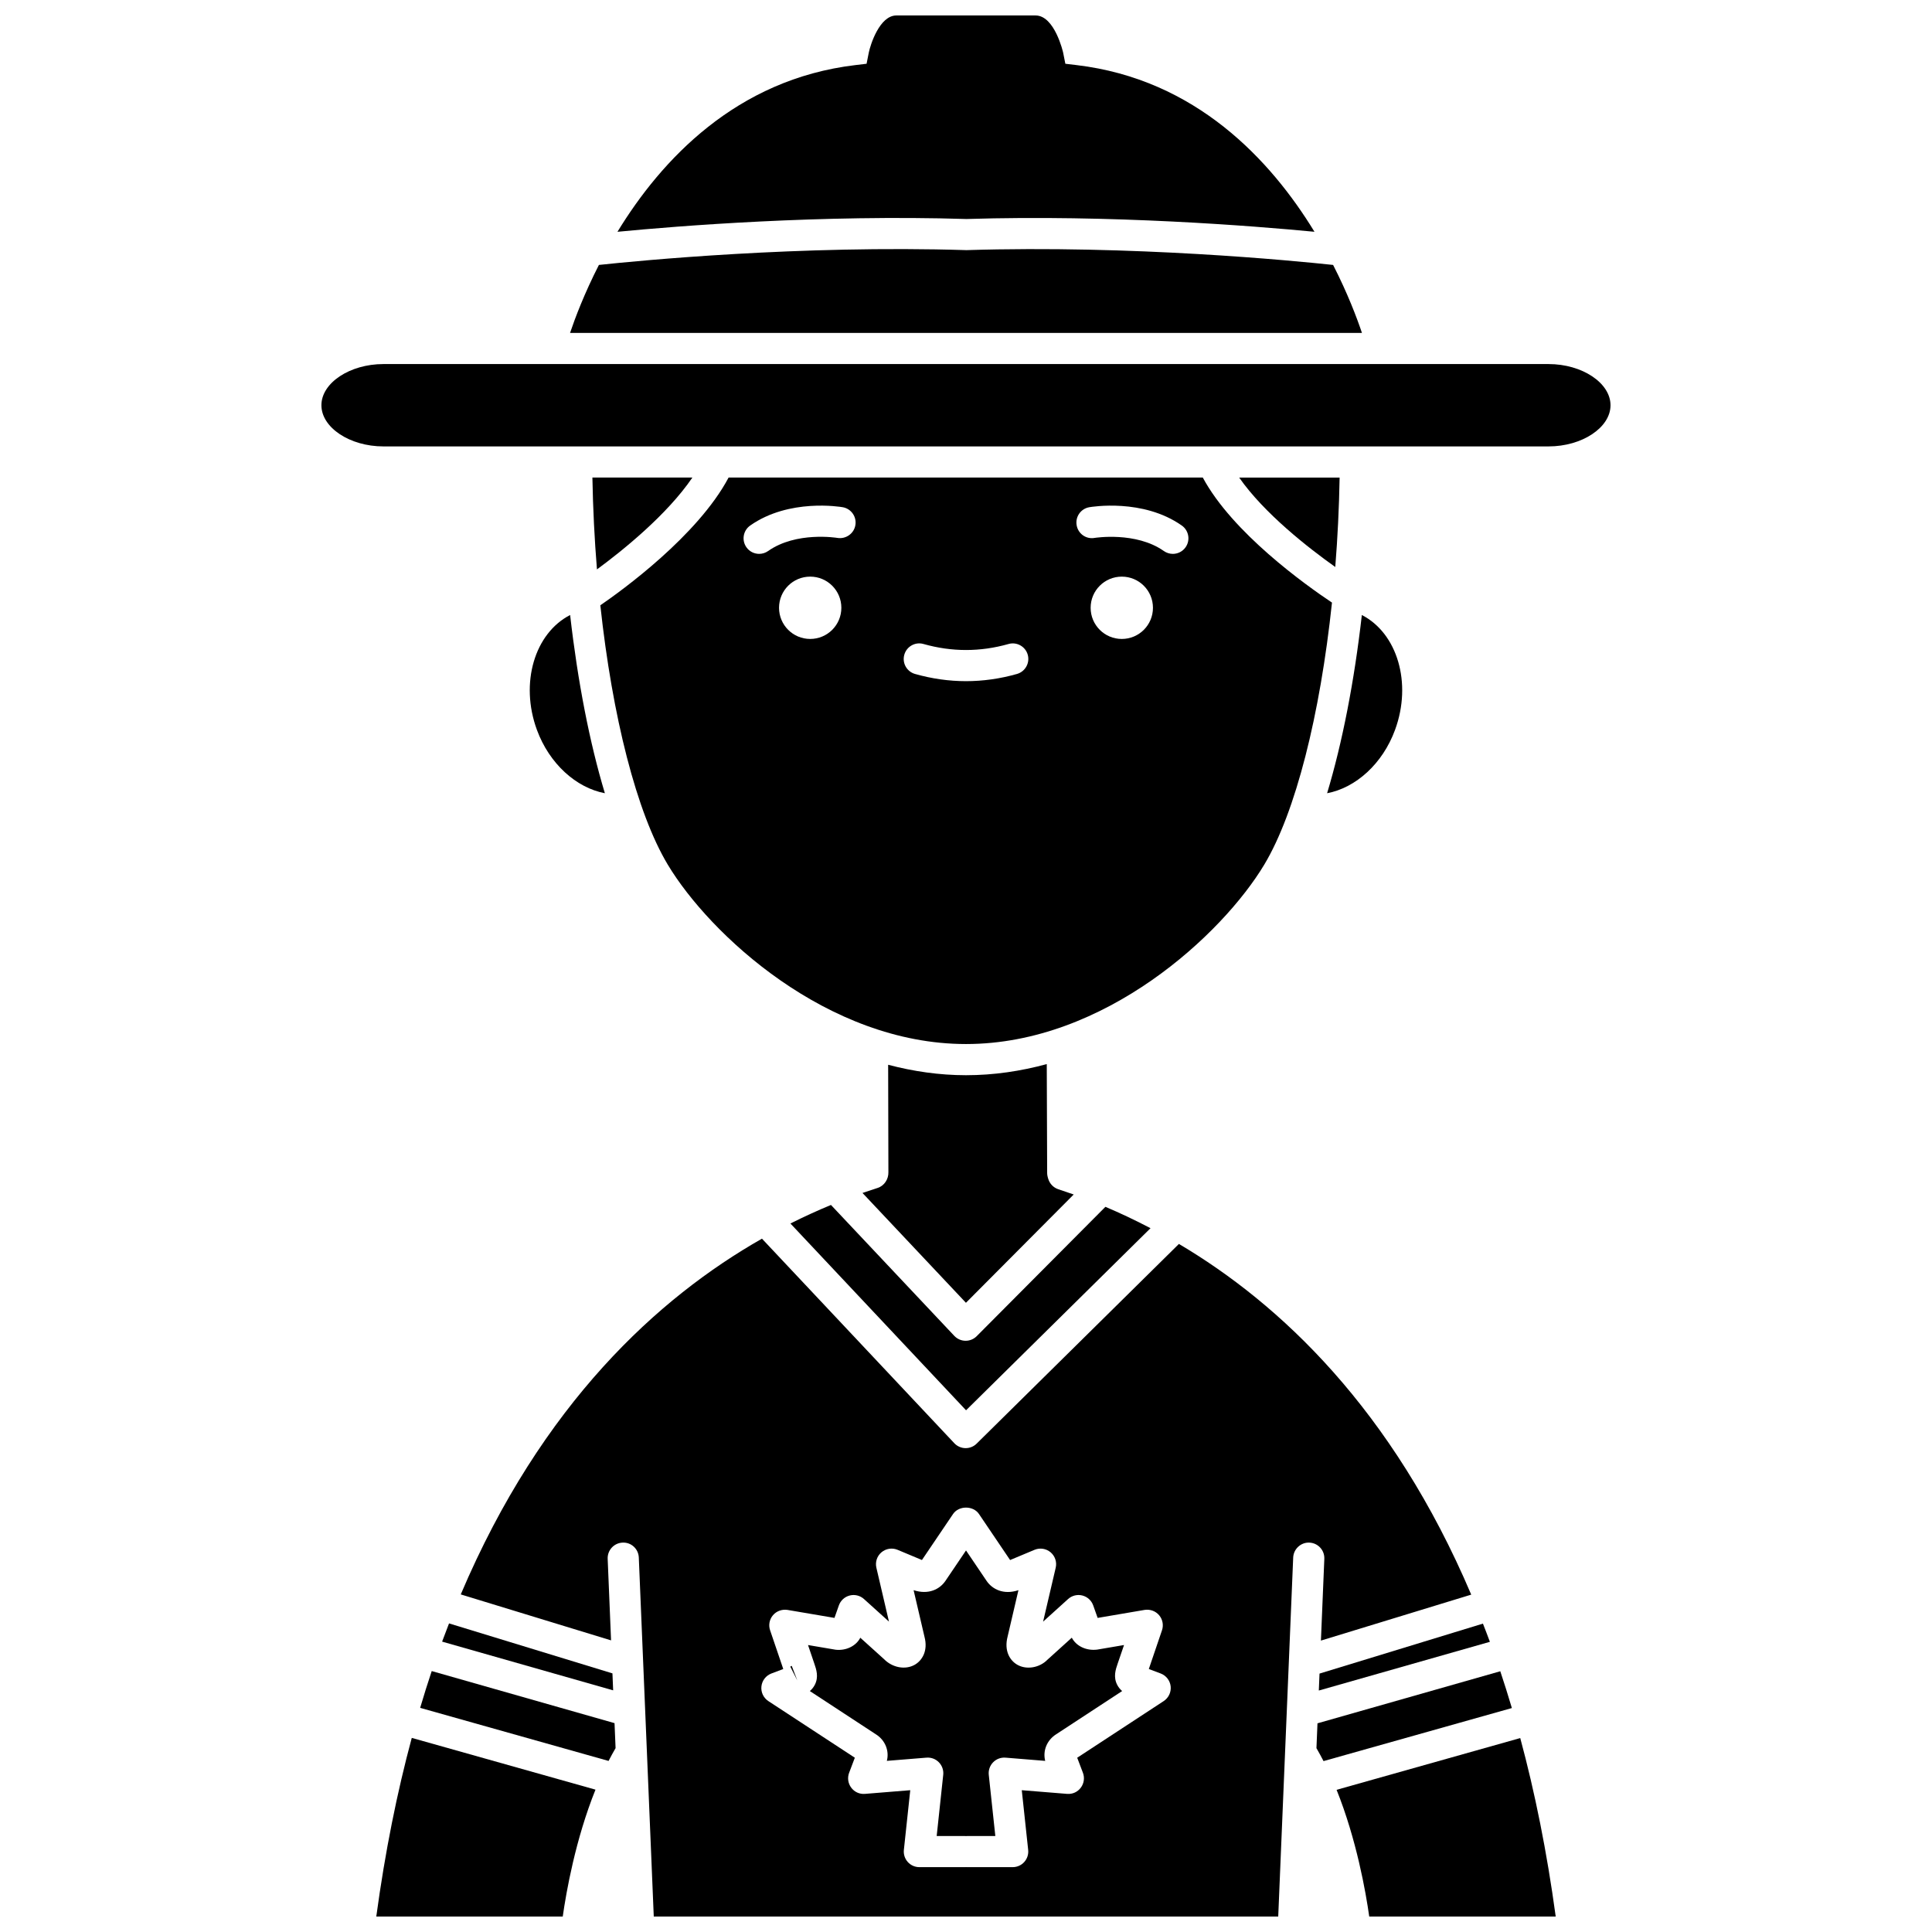
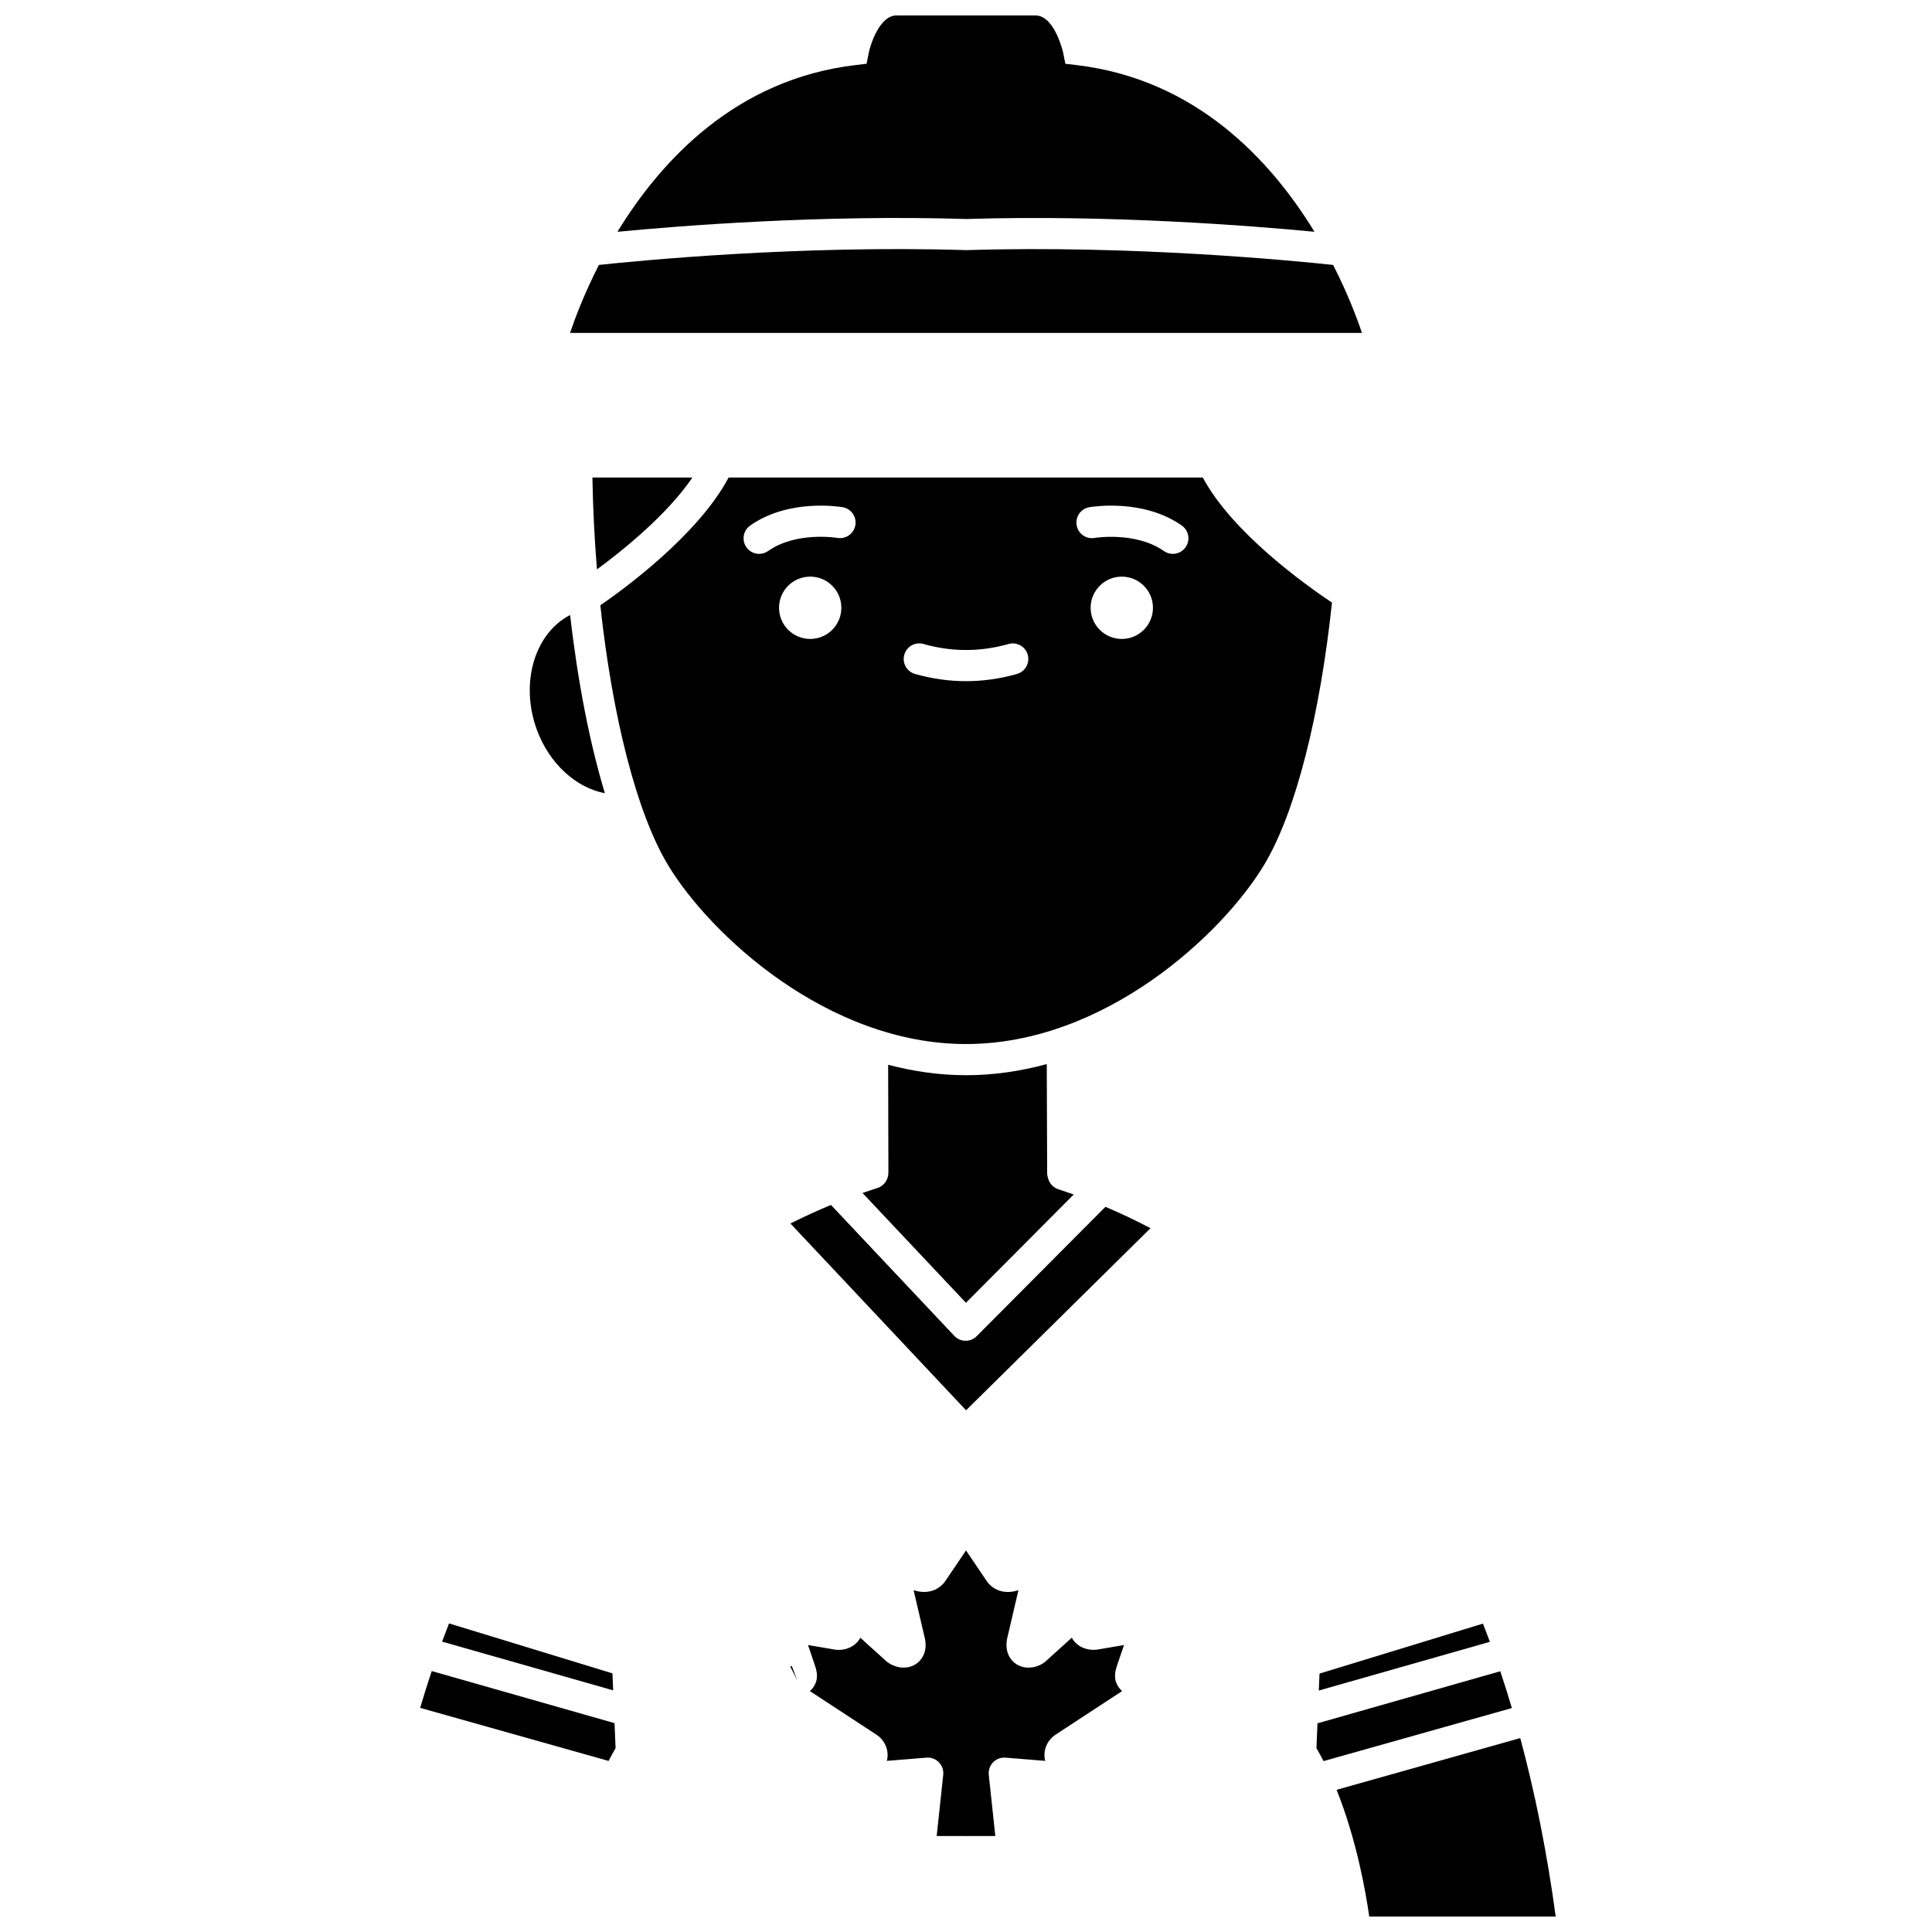
<svg xmlns="http://www.w3.org/2000/svg" width="800px" height="800px" version="1.1" viewBox="144 144 512 512">
  <defs>
    <clipPath id="d">
      <path d="m307 148.09h186v57.906h-186z" />
    </clipPath>
    <clipPath id="c">
-       <path d="m243 604h59v47.902h-59z" />
-     </clipPath>
+       </clipPath>
    <clipPath id="b">
      <path d="m266 472h268v179.9h-268z" />
    </clipPath>
    <clipPath id="a">
      <path d="m498 604h59v47.902h-59z" />
    </clipPath>
  </defs>
  <path d="m263 574.22c-0.621 1.594-1.234 3.191-1.836 4.828l45.328 12.91-0.188-4.496z" />
  <path d="m353.44 585.68 1.855 3.648-1.477-3.856c-0.137 0.051-0.258 0.121-0.379 0.207z" />
  <path d="m441.88 579.95-7.113 1.211c-2.926 0.363-5.574-0.945-6.731-3.156l-6.469 5.852c-2.062 2.106-5.496 2.734-7.969 1.32-1.91-1.09-3.59-3.637-2.555-7.539l2.852-12.223c-3.981 1.32-6.93-0.293-8.391-2.394l-5.5-8.137-5.473 8.094c-1.473 2.141-4.387 3.738-8.418 2.434l2.883 12.344c1.004 3.781-0.668 6.332-2.582 7.422-2.492 1.418-5.918 0.781-8.145-1.496l-6.281-5.668c-1.109 2.172-3.75 3.5-6.551 3.176l-7.305-1.238 1.656 4.875c0.551 1.598 1.23 3.578 0.129 5.699-0.359 0.684-0.816 1.211-1.305 1.617l17.539 11.488c2.414 1.516 3.574 4.363 2.871 7.016l10.504-0.852c1.273-0.094 2.438 0.359 3.289 1.234 0.859 0.883 1.285 2.102 1.148 3.324l-1.734 16.215h7.473c0.098 0 0.203 0.004 0.297 0.012 0.094-0.008 0.199-0.012 0.297-0.012h7.477l-1.738-16.215c-0.133-1.223 0.289-2.441 1.148-3.324 0.855-0.875 2.031-1.328 3.289-1.234l10.516 0.855c-0.691-2.719 0.48-5.523 2.93-7.066l17.465-11.441c-0.48-0.406-0.945-0.938-1.301-1.625-1.102-2.121-0.422-4.109 0.133-5.707z" />
-   <path d="m497.86 294.26c0.621-7.746 1.012-15.68 1.152-23.699h-26.617c6.641 9.512 18.309 18.617 25.465 23.699z" />
  <g clip-path="url(#d)">
    <path d="m400.12 202.04c38.344-1.191 76.027 1.828 92.227 3.383-11.59-18.988-31.426-40.418-63.039-44.172l-2.981-0.355-0.582-2.945c-0.016-0.086-2.242-9.852-7.305-9.852h-36.895c-4.438 0-6.891 7.769-7.309 9.852l-0.582 2.945-2.981 0.355c-31.609 3.762-51.449 25.188-63.039 44.176 16.199-1.562 53.918-4.586 92.484-3.387z" />
  </g>
-   <path d="m513.7 337.43c4.574-12.441 0.582-25.629-8.797-30.445-2.008 17.637-5.184 33.887-9.207 47.23 7.625-1.445 14.711-7.812 18.004-16.785z" />
  <path d="m497.28 214.21c-10.398-1.113-53.223-5.297-97.152-3.922-44.133-1.387-87.008 2.809-97.41 3.922-3.867 7.562-6.316 14.074-7.648 18.012h209.86c-1.324-3.938-3.773-10.449-7.644-18.012z" />
  <path d="m258.41 586.85c-1.062 3.172-2.082 6.43-3.066 9.75l49.934 14.066c0.59-1.152 1.211-2.285 1.855-3.391l-0.277-6.625z" />
  <g clip-path="url(#c)">
    <path d="m243.72 651.9h49.414c0.922-6.496 3.359-20.398 8.676-33.625l-48.688-13.715c-3.875 14.371-7.059 30.109-9.402 47.34z" />
  </g>
  <g clip-path="url(#b)">
-     <path d="m494.96 557.11-0.902 21.664 39.832-12.18c-20.91-49.203-50.742-77.129-77.465-92.938l-53.613 52.926c-0.773 0.766-1.812 1.188-2.898 1.188h-0.078c-1.113-0.02-2.168-0.492-2.93-1.301l-50.977-54.211c-27.406 15.582-58.336 43.684-79.824 94.277l39.832 12.18-0.898-21.609c-0.094-2.277 1.672-4.207 3.953-4.297 2.297-0.121 4.207 1.672 4.297 3.953l3.965 95.137h165.49l3.965-95.137c0.094-2.277 2.062-4.07 4.297-3.953 2.281 0.094 4.055 2.019 3.953 4.301zm-42.574 37.699-22.914 15.008 1.516 3.996c0.5 1.324 0.285 2.816-0.566 3.945-0.848 1.129-2.16 1.754-3.633 1.637l-12.008-0.973 1.695 15.824c0.125 1.164-0.25 2.324-1.031 3.195-0.781 0.875-1.898 1.371-3.07 1.371h-12.074c-0.098 0-0.203-0.004-0.297-0.012-0.094 0.008-0.199 0.012-0.297 0.012h-12.07c-1.172 0-2.289-0.496-3.07-1.371-0.781-0.871-1.156-2.031-1.031-3.195l1.691-15.824-12.004 0.973c-1.449 0.117-2.785-0.504-3.633-1.637-0.852-1.133-1.066-2.621-0.566-3.945l1.516-4-22.914-15.004c-1.297-0.852-2.012-2.359-1.84-3.902 0.168-1.543 1.188-2.859 2.641-3.414l3.148-1.188-3.488-10.258c-0.469-1.379-0.184-2.898 0.766-4.008 0.945-1.105 2.414-1.613 3.836-1.395l12.453 2.117 1.168-3.312c0.457-1.297 1.539-2.289 2.879-2.625 1.328-0.344 2.754 0.012 3.777 0.941l6.617 5.973-3.332-14.277c-0.355-1.512 0.168-3.094 1.355-4.09 1.184-1 2.84-1.25 4.258-0.656l6.312 2.641c0.055 0.023 0.098 0.047 0.148 0.066l8.242-12.188c1.531-2.273 5.348-2.273 6.879 0l8.242 12.191c0.02-0.008 0.039-0.016 0.059-0.023l6.414-2.684c1.422-0.594 3.07-0.344 4.258 0.656 1.184 1.004 1.711 2.586 1.355 4.09l-3.34 14.289 6.617-5.988c1.027-0.93 2.449-1.281 3.781-0.941 1.336 0.34 2.418 1.32 2.879 2.625l1.176 3.316 12.449-2.121c1.43-0.227 2.887 0.289 3.836 1.395 0.945 1.109 1.234 2.629 0.766 4.008l-3.488 10.258 3.148 1.188c1.453 0.555 2.473 1.871 2.641 3.414 0.16 1.551-0.555 3.051-1.852 3.902z" />
-   </g>
+     </g>
  <path d="m541.59 586.9-48.445 13.797-0.273 6.582c0.652 1.125 1.277 2.266 1.875 3.43l49.914-14.059c-0.988-3.324-2.008-6.578-3.07-9.75z" />
  <path d="m493.5 592.01 45.336-12.91c-0.602-1.641-1.223-3.227-1.844-4.824l-43.305 13.242z" />
  <path d="m302.2 294.9c6.723-4.945 18.543-14.426 25.289-24.344h-26.496c0.148 8.242 0.559 16.398 1.207 24.344z" />
  <path d="m286.29 337.43c3.301 8.973 10.387 15.336 18.008 16.785-4.031-13.344-7.199-29.59-9.207-47.23-9.383 4.82-13.375 18.008-8.801 30.445z" />
-   <path d="m554.39 240.48h-308.79c-8.902 0-16.422 4.996-16.422 10.91 0 5.918 7.519 10.914 16.422 10.914h88.996 0.012 130.59 0.016 89.168c8.898 0 16.422-4.996 16.422-10.914-0.008-5.914-7.523-10.91-16.422-10.91z" />
  <g clip-path="url(#a)">
    <path d="m498.21 618.32c5.301 13.215 7.734 27.094 8.652 33.582l49.418-0.004c-2.34-17.211-5.523-32.934-9.398-47.293z" />
  </g>
  <path d="m353.47 468.24 46.543 49.5 48.887-48.258c-4.106-2.144-8.113-4.039-11.957-5.66l-34.109 34.277c-0.773 0.781-1.828 1.219-2.926 1.219h-0.059c-1.117-0.016-2.18-0.484-2.949-1.297l-32.684-34.695c-3.461 1.426-7.062 3.07-10.746 4.914z" />
  <path d="m337.09 270.55c-8.191 15.449-28.438 30.051-33.996 33.859 3.18 29.445 9.609 54.957 17.871 68.727 11.027 18.383 42.238 47.543 79.039 47.543 36.801 0 68.012-29.164 79.039-47.543 8.328-13.883 14.793-39.695 17.945-69.445-7.082-4.723-26.398-18.531-34.238-33.141zm21.621 42.777c-4.562 0-8.258-3.695-8.258-8.258s3.695-8.258 8.258-8.258 8.258 3.695 8.258 8.258-3.695 8.258-8.258 8.258zm7.195-26.777c-0.113-0.016-10.883-1.785-18.344 3.477-0.723 0.508-1.551 0.754-2.375 0.754-1.297 0-2.578-0.605-3.379-1.75-1.312-1.863-0.867-4.438 0.996-5.754 10.301-7.258 23.949-4.957 24.527-4.859 2.246 0.395 3.746 2.535 3.348 4.781-0.391 2.242-2.547 3.723-4.773 3.352zm47.605 36.055c-4.477 1.273-9.023 1.91-13.508 1.91-4.488 0-9.035-0.641-13.508-1.91-2.191-0.621-3.469-2.902-2.844-5.094 0.613-2.195 2.914-3.484 5.094-2.844 7.484 2.121 15.043 2.121 22.523 0 2.176-0.629 4.477 0.648 5.094 2.844 0.613 2.188-0.66 4.469-2.852 5.094zm27.777-9.277c-4.562 0-8.258-3.695-8.258-8.258s3.695-8.258 8.258-8.258 8.258 3.695 8.258 8.258-3.695 8.258-8.258 8.258zm16.902-24.297c-0.801 1.141-2.082 1.75-3.379 1.75-0.82 0-1.652-0.246-2.375-0.754-7.402-5.223-18.234-3.492-18.332-3.481-2.277 0.418-4.391-1.105-4.781-3.348-0.402-2.246 1.102-4.391 3.348-4.781 0.582-0.098 14.223-2.398 24.527 4.859 1.859 1.316 2.305 3.894 0.992 5.754z" />
  <path d="m376.57 458.82c-1.305 0.414-2.637 0.855-4 1.328l27.414 29.102 28.559-28.699c-1.383-0.492-2.738-0.953-4.062-1.383-1.129-0.367-2.043-1.207-2.516-2.297-0.219-0.512-0.453-1.352-0.457-1.906l-0.105-28.969c-6.863 1.863-14.023 2.945-21.402 2.945-7.106 0-14-1.027-20.633-2.766l0.066 28.461c0.055 1.836-1.074 3.617-2.863 4.184z" />
</svg>